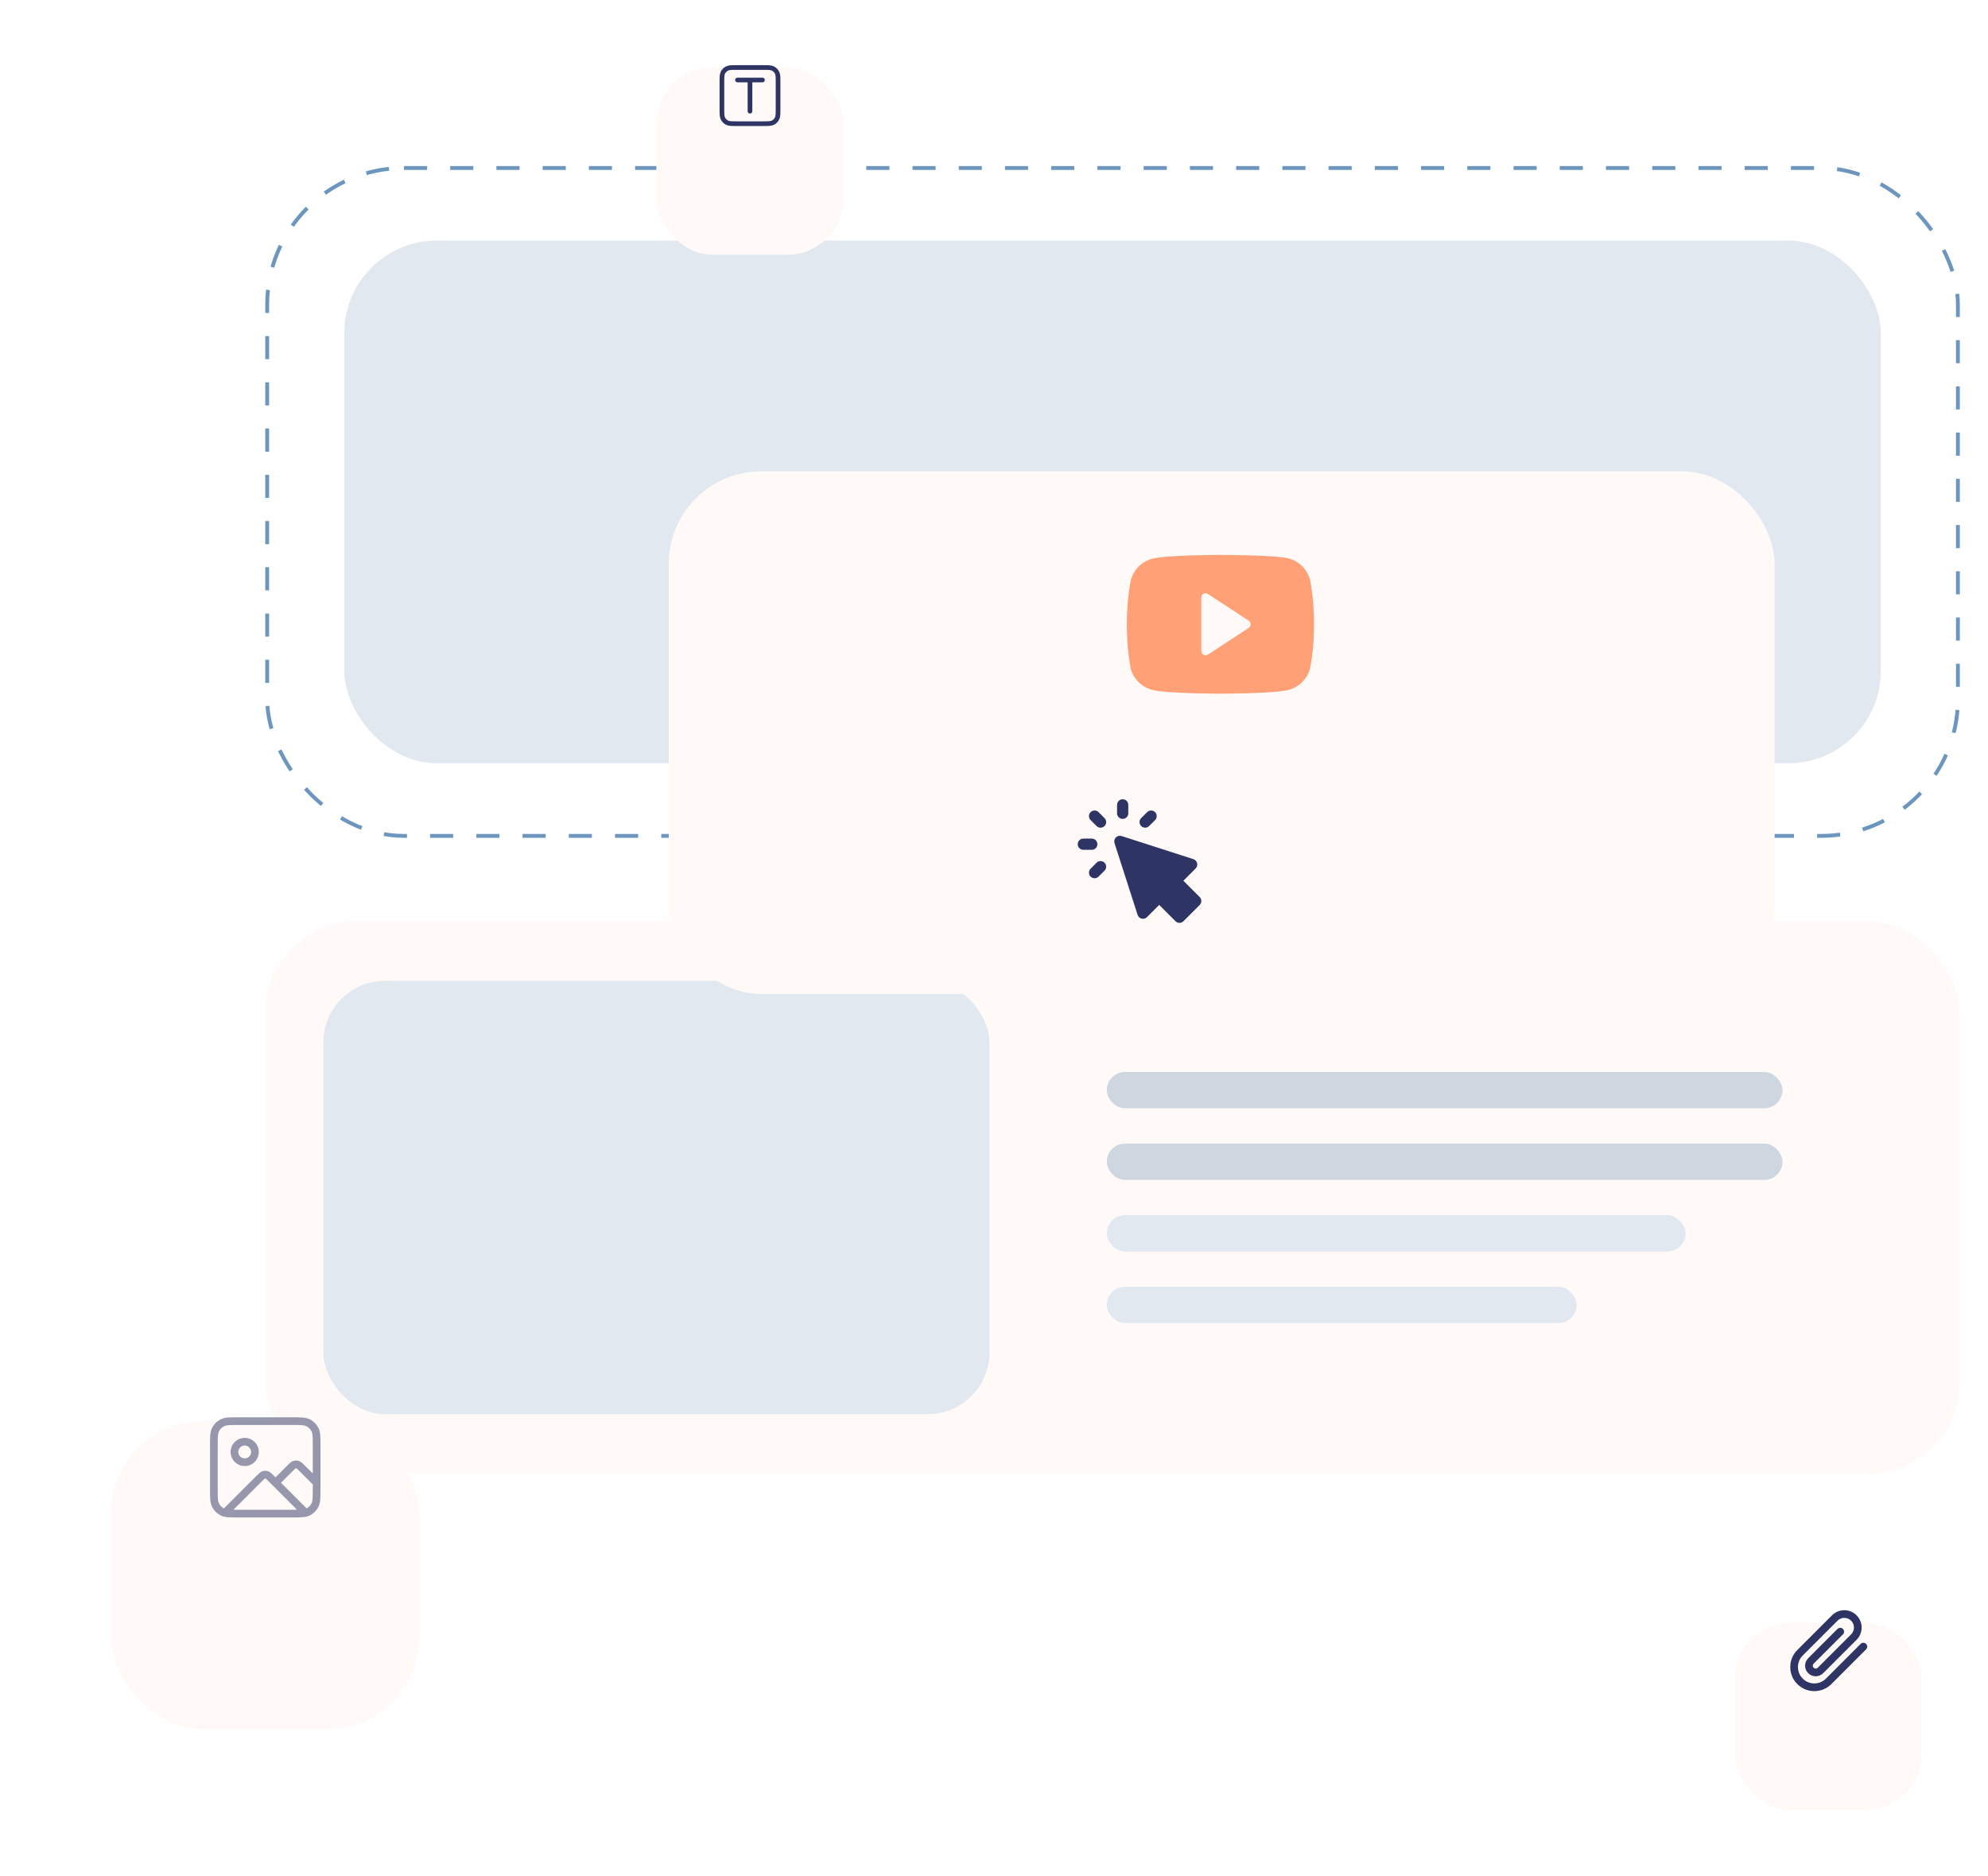
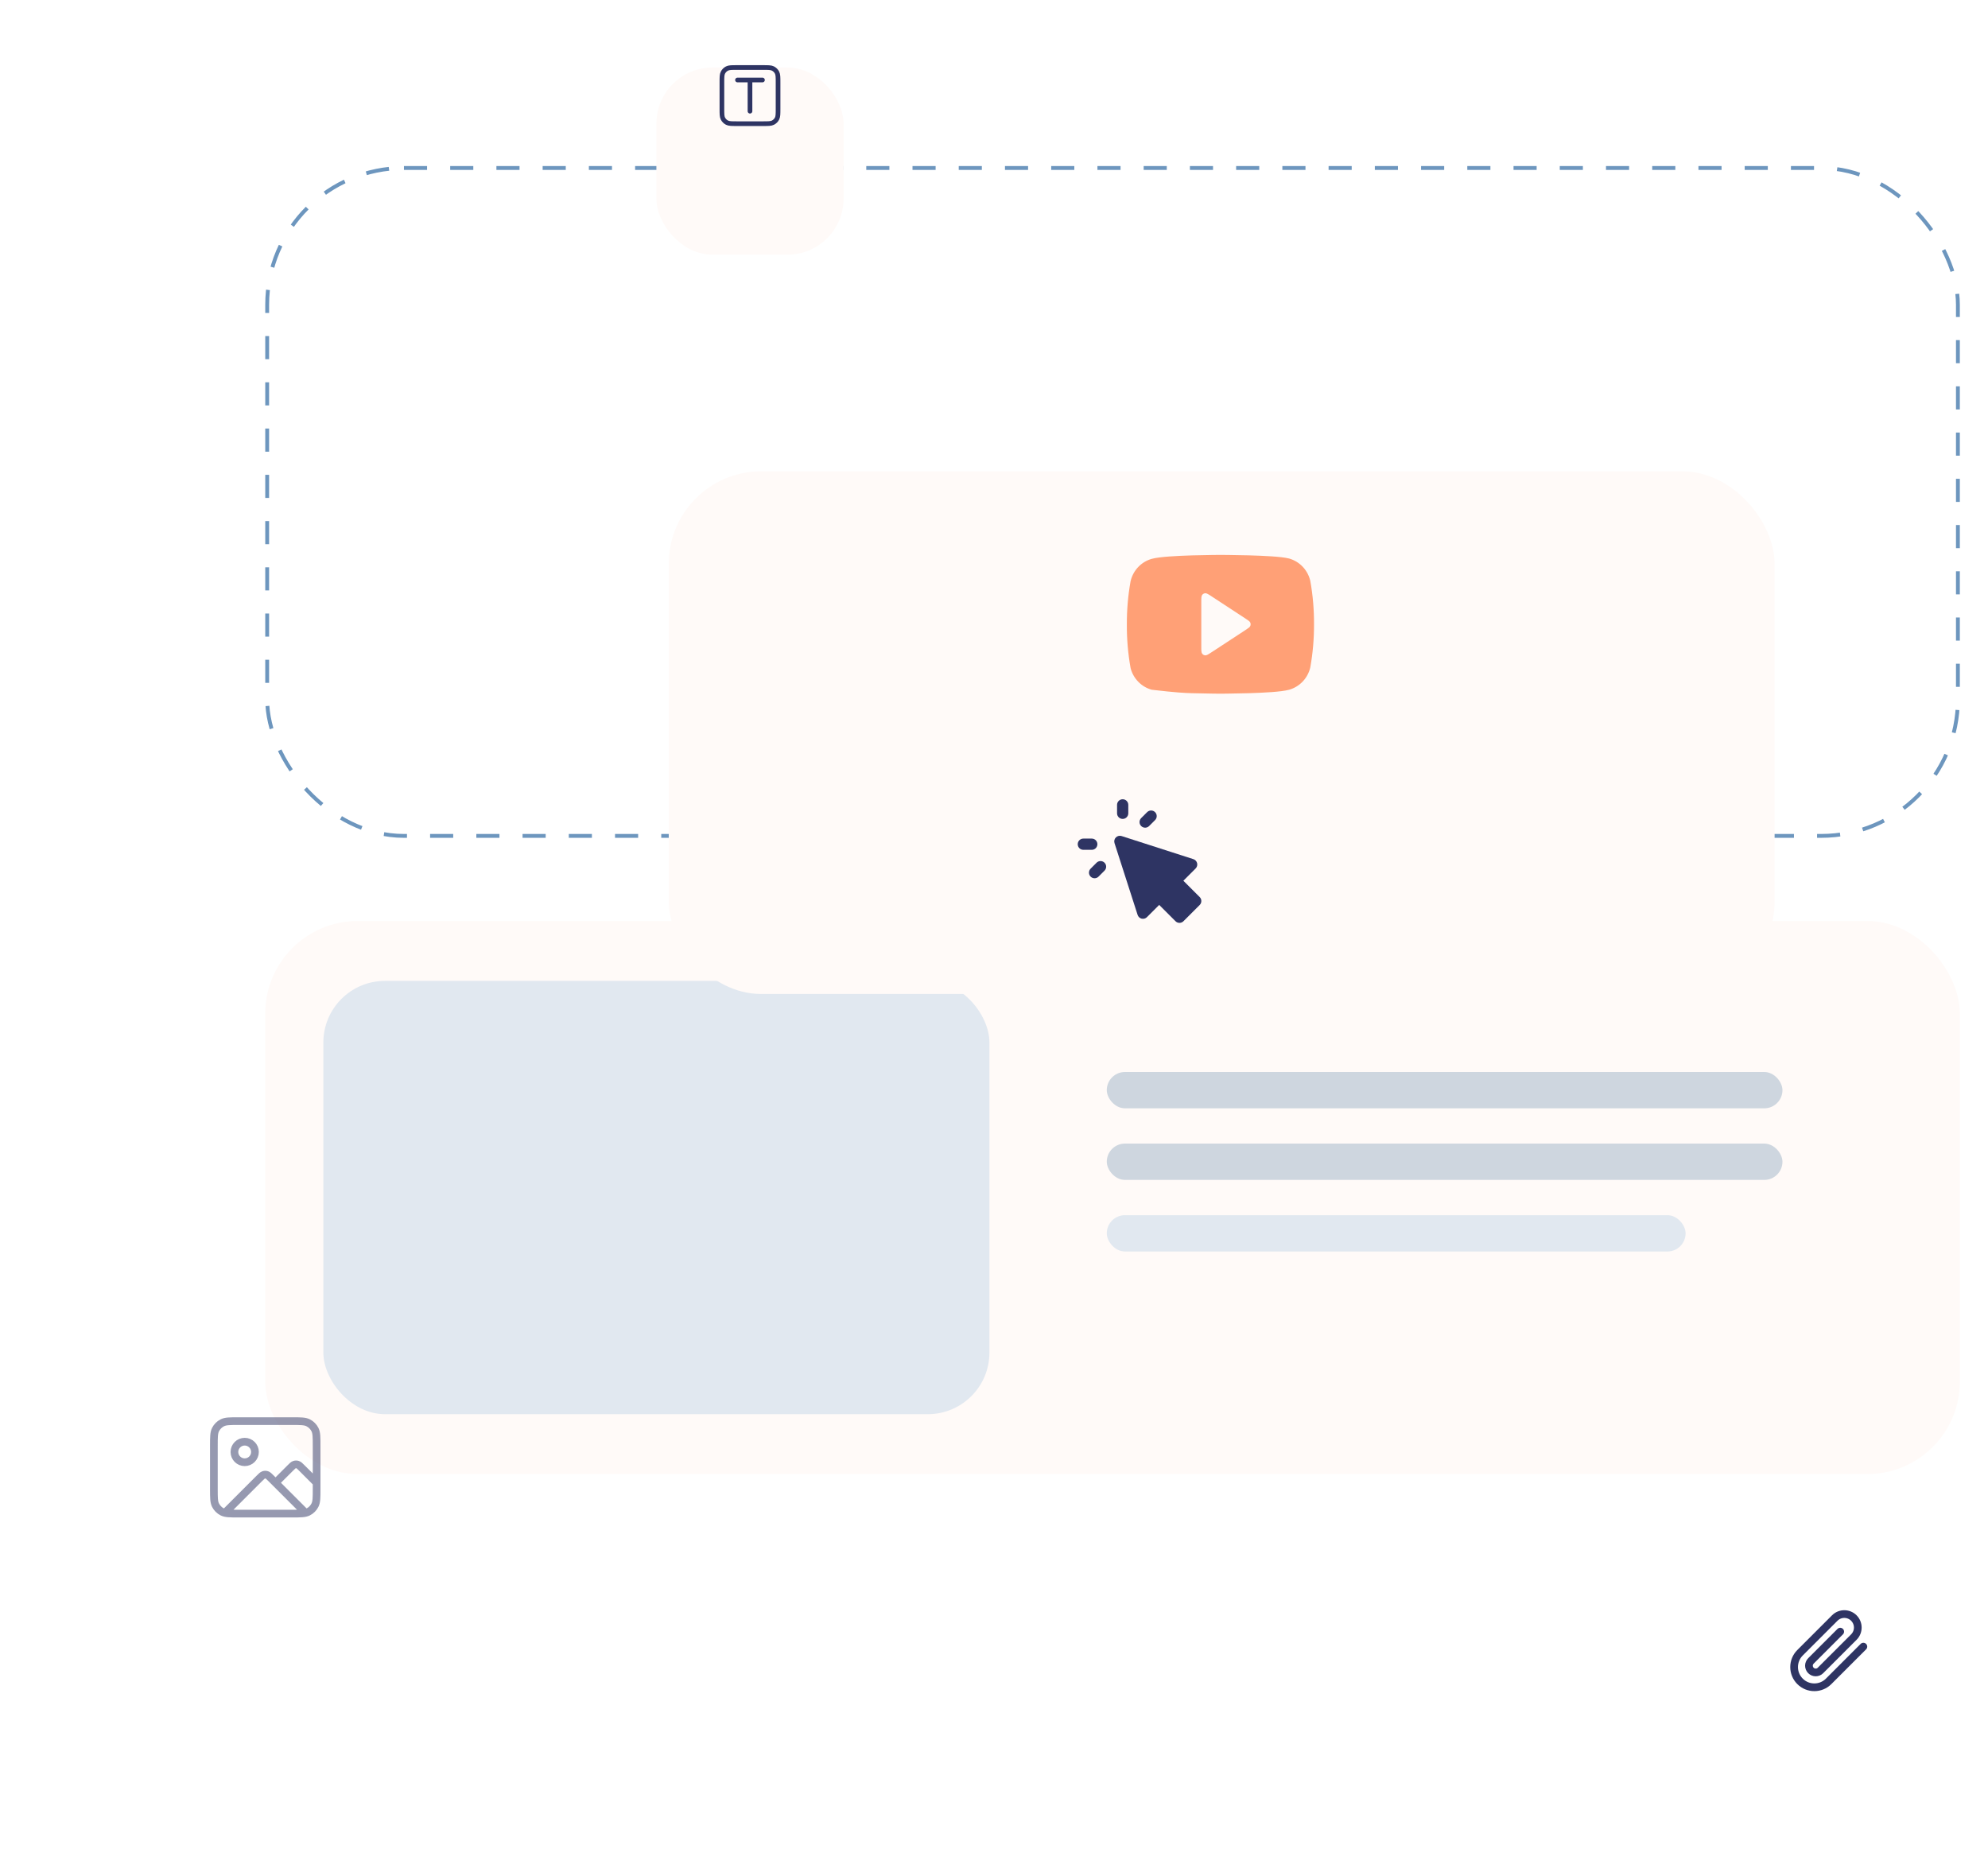
<svg xmlns="http://www.w3.org/2000/svg" width="516" height="487" viewBox="0 0 516 487" fill="none">
  <rect x="69.347" y="43.603" width="438.843" height="173.345" rx="35.5" stroke="#6D96BE" stroke-dasharray="6 6" />
-   <rect x="89.358" y="62.448" width="398.821" height="135.655" rx="24" fill="#E1E8F0" />
  <rect x="68.847" y="239.042" width="439.844" height="143.537" rx="24" fill="#FFFAF8" />
  <rect x="83.929" y="254.58" width="172.885" height="112.46" rx="16" fill="#E1E8F0" />
  <rect x="287.273" y="278.226" width="175.376" height="9.427" rx="4.714" fill="#CED6DF" />
  <rect x="287.273" y="296.806" width="175.376" height="9.427" rx="4.714" fill="#CED6DF" />
  <rect x="287.273" y="315.387" width="150.235" height="9.427" rx="4.714" fill="#E1E8F0" />
-   <rect x="287.273" y="333.967" width="121.953" height="9.427" rx="4.714" fill="#E1E8F0" />
  <g filter="url(#filter0_d_132_1947)">
    <rect x="173.579" y="94.325" width="287.032" height="135.655" rx="24" fill="#FFFAF8" />
  </g>
  <g filter="url(#filter1_d_132_1947)">
-     <rect x="28.847" y="340.841" width="80" height="80" rx="24" fill="#FFFAF8" />
-   </g>
+     </g>
  <path d="M58.543 392.479L67.338 383.683C67.866 383.155 68.13 382.891 68.434 382.792C68.702 382.705 68.991 382.705 69.258 382.792C69.563 382.891 69.827 383.155 70.355 383.683L79.092 392.42M71.513 384.841L75.338 381.016C75.866 380.488 76.13 380.224 76.434 380.126C76.702 380.039 76.991 380.039 77.258 380.126C77.563 380.224 77.827 380.488 78.355 381.016L82.18 384.841M66.18 376.841C66.18 378.314 64.986 379.508 63.513 379.508C62.04 379.508 60.846 378.314 60.846 376.841C60.846 375.369 62.04 374.175 63.513 374.175C64.986 374.175 66.18 375.369 66.18 376.841ZM61.913 392.841H75.78C78.02 392.841 79.14 392.841 79.996 392.405C80.749 392.022 81.36 391.41 81.744 390.657C82.18 389.802 82.18 388.682 82.18 386.441V375.241C82.18 373.001 82.18 371.881 81.744 371.025C81.36 370.273 80.749 369.661 79.996 369.277C79.14 368.841 78.02 368.841 75.78 368.841H61.913C59.673 368.841 58.553 368.841 57.697 369.277C56.945 369.661 56.333 370.273 55.949 371.025C55.513 371.881 55.513 373.001 55.513 375.241V386.441C55.513 388.682 55.513 389.802 55.949 390.657C56.333 391.41 56.945 392.022 57.697 392.405C58.553 392.841 59.673 392.841 61.913 392.841Z" stroke="#2E3463" stroke-opacity="0.5" stroke-width="2" stroke-linecap="round" stroke-linejoin="round" />
  <g filter="url(#filter2_d_132_1947)">
    <rect x="170.371" y="0.518" width="48.586" height="48.586" rx="14.576" fill="#FFFAF8" />
  </g>
  <path d="M191.425 20.762H197.903M194.664 20.762V28.859M191.263 32.098H198.065C199.426 32.098 200.106 32.098 200.626 31.834C201.083 31.601 201.455 31.229 201.687 30.772C201.952 30.252 201.952 29.572 201.952 28.211V21.409C201.952 20.049 201.952 19.369 201.687 18.849C201.455 18.392 201.083 18.02 200.626 17.787C200.106 17.523 199.426 17.523 198.065 17.523H191.263C189.903 17.523 189.223 17.523 188.703 17.787C188.246 18.02 187.874 18.392 187.641 18.849C187.376 19.369 187.376 20.049 187.376 21.409V28.211C187.376 29.572 187.376 30.252 187.641 30.772C187.874 31.229 188.246 31.601 188.703 31.834C189.223 32.098 189.903 32.098 191.263 32.098Z" stroke="#2E3463" stroke-width="1.215" stroke-linecap="round" stroke-linejoin="round" />
  <g filter="url(#filter3_d_132_1947)">
-     <rect x="450.206" y="404.172" width="48.586" height="48.586" rx="14.576" fill="#FFFAF8" />
-   </g>
+     </g>
  <path d="M483.652 427.364L474.636 436.38C472.586 438.43 469.262 438.43 467.212 436.38C465.161 434.33 465.161 431.006 467.212 428.955L476.227 419.94C477.594 418.573 479.81 418.573 481.177 419.94C482.544 421.307 482.544 423.523 481.177 424.889L472.515 433.551C471.831 434.235 470.723 434.235 470.04 433.551C469.357 432.868 469.357 431.76 470.04 431.077L477.641 423.475" stroke="#2E3463" stroke-width="2" stroke-linecap="round" stroke-linejoin="round" />
-   <path fill-rule="evenodd" clip-rule="evenodd" d="M319.007 144.043C318.644 144.039 318.317 144.037 318.031 144.035C317.98 144.031 317.929 144.029 317.878 144.029H315.669C315.615 144.029 315.562 144.031 315.509 144.035C315.224 144.037 314.898 144.04 314.538 144.044C313.18 144.059 311.331 144.088 309.371 144.147C307.414 144.206 305.329 144.295 303.504 144.431C301.74 144.561 300.032 144.746 298.941 145.042L298.91 145.051C297.593 145.429 296.396 146.154 295.441 147.153C294.486 148.153 293.807 149.391 293.473 150.743C293.461 150.792 293.451 150.841 293.442 150.891C292.787 154.579 292.466 158.321 292.483 162.069C292.46 165.845 292.781 169.615 293.442 173.331C293.455 173.404 293.471 173.477 293.492 173.548C293.859 174.859 294.553 176.05 295.506 177.007C296.459 177.964 297.638 178.654 298.929 179.013L298.941 179.016C300.032 179.312 301.74 179.497 303.504 179.628C305.329 179.763 307.414 179.852 309.371 179.911C311.331 179.97 313.18 180 314.538 180.015C314.898 180.018 315.224 180.021 315.509 180.023C315.562 180.027 315.615 180.029 315.669 180.029H317.878C317.932 180.029 317.985 180.027 318.039 180.023C318.323 180.021 318.649 180.018 319.009 180.015C320.367 180 322.216 179.97 324.176 179.911C326.133 179.852 328.218 179.763 330.044 179.628C331.807 179.497 333.515 179.312 334.606 179.016L334.637 179.008C335.955 178.629 337.152 177.904 338.107 176.905C339.062 175.906 339.741 174.668 340.074 173.315C340.086 173.266 340.097 173.217 340.105 173.168C340.756 169.507 341.077 165.793 341.064 162.073C341.087 158.296 340.766 154.526 340.105 150.809C340.097 150.76 340.086 150.711 340.074 150.662C339.741 149.309 339.062 148.071 338.107 147.072C337.152 146.073 335.955 145.348 334.637 144.969C334.611 144.962 334.586 144.955 334.56 144.949C333.486 144.683 331.794 144.515 330.03 144.395C328.208 144.272 326.126 144.191 324.171 144.137C322.212 144.083 320.364 144.056 319.007 144.043ZM312.025 154.415C311.805 154.715 311.805 155.252 311.805 156.326V167.732C311.805 168.806 311.805 169.343 312.025 169.643C312.217 169.904 312.511 170.067 312.83 170.091C313.197 170.117 313.64 169.827 314.527 169.246L323.234 163.543C324.003 163.039 324.388 162.787 324.521 162.467C324.637 162.187 324.637 161.871 324.521 161.591C324.388 161.271 324.003 161.019 323.234 160.515L314.527 154.812C313.64 154.231 313.197 153.941 312.83 153.968C312.511 153.991 312.217 154.154 312.025 154.415Z" fill="#FFA076" />
+   <path fill-rule="evenodd" clip-rule="evenodd" d="M319.007 144.043C318.644 144.039 318.317 144.037 318.031 144.035C317.98 144.031 317.929 144.029 317.878 144.029H315.669C315.615 144.029 315.562 144.031 315.509 144.035C315.224 144.037 314.898 144.04 314.538 144.044C313.18 144.059 311.331 144.088 309.371 144.147C307.414 144.206 305.329 144.295 303.504 144.431C301.74 144.561 300.032 144.746 298.941 145.042L298.91 145.051C297.593 145.429 296.396 146.154 295.441 147.153C294.486 148.153 293.807 149.391 293.473 150.743C293.461 150.792 293.451 150.841 293.442 150.891C292.787 154.579 292.466 158.321 292.483 162.069C292.46 165.845 292.781 169.615 293.442 173.331C293.455 173.404 293.471 173.477 293.492 173.548C293.859 174.859 294.553 176.05 295.506 177.007C296.459 177.964 297.638 178.654 298.929 179.013L298.941 179.016C305.329 179.763 307.414 179.852 309.371 179.911C311.331 179.97 313.18 180 314.538 180.015C314.898 180.018 315.224 180.021 315.509 180.023C315.562 180.027 315.615 180.029 315.669 180.029H317.878C317.932 180.029 317.985 180.027 318.039 180.023C318.323 180.021 318.649 180.018 319.009 180.015C320.367 180 322.216 179.97 324.176 179.911C326.133 179.852 328.218 179.763 330.044 179.628C331.807 179.497 333.515 179.312 334.606 179.016L334.637 179.008C335.955 178.629 337.152 177.904 338.107 176.905C339.062 175.906 339.741 174.668 340.074 173.315C340.086 173.266 340.097 173.217 340.105 173.168C340.756 169.507 341.077 165.793 341.064 162.073C341.087 158.296 340.766 154.526 340.105 150.809C340.097 150.76 340.086 150.711 340.074 150.662C339.741 149.309 339.062 148.071 338.107 147.072C337.152 146.073 335.955 145.348 334.637 144.969C334.611 144.962 334.586 144.955 334.56 144.949C333.486 144.683 331.794 144.515 330.03 144.395C328.208 144.272 326.126 144.191 324.171 144.137C322.212 144.083 320.364 144.056 319.007 144.043ZM312.025 154.415C311.805 154.715 311.805 155.252 311.805 156.326V167.732C311.805 168.806 311.805 169.343 312.025 169.643C312.217 169.904 312.511 170.067 312.83 170.091C313.197 170.117 313.64 169.827 314.527 169.246L323.234 163.543C324.003 163.039 324.388 162.787 324.521 162.467C324.637 162.187 324.637 161.871 324.521 161.591C324.388 161.271 324.003 161.019 323.234 160.515L314.527 154.812C313.64 154.231 313.197 153.941 312.83 153.968C312.511 153.991 312.217 154.154 312.025 154.415Z" fill="#FFA076" />
  <path d="M291.399 207.438C292.204 207.438 292.857 208.091 292.857 208.897V211.084C292.857 211.889 292.204 212.542 291.399 212.542C290.593 212.542 289.94 211.889 289.94 211.084V208.897C289.94 208.091 290.593 207.438 291.399 207.438Z" fill="#2E3463" />
-   <path d="M283.076 210.782C283.645 210.213 284.569 210.213 285.138 210.782L286.685 212.329C287.254 212.898 287.254 213.822 286.685 214.391C286.115 214.961 285.192 214.961 284.623 214.391L283.076 212.844C282.506 212.275 282.506 211.352 283.076 210.782Z" fill="#2E3463" />
  <path d="M286.685 225.969C287.254 225.4 287.254 224.477 286.685 223.907C286.115 223.338 285.192 223.338 284.623 223.907L283.076 225.454C282.506 226.023 282.506 226.947 283.076 227.516C283.645 228.086 284.569 228.086 285.138 227.516L286.685 225.969Z" fill="#2E3463" />
  <path d="M299.81 210.782C300.379 211.352 300.379 212.275 299.81 212.844L298.263 214.391C297.694 214.961 296.77 214.961 296.201 214.391C295.631 213.822 295.631 212.898 296.201 212.329L297.748 210.782C298.317 210.213 299.24 210.213 299.81 210.782Z" fill="#2E3463" />
  <path d="M281.19 217.647C280.385 217.647 279.732 218.299 279.732 219.105C279.732 219.91 280.385 220.563 281.19 220.563H283.378C284.183 220.563 284.836 219.91 284.836 219.105C284.836 218.299 284.183 217.647 283.378 217.647H281.19Z" fill="#2E3463" />
  <path d="M291.116 216.988C290.596 216.82 290.025 216.958 289.638 217.345C289.252 217.731 289.114 218.302 289.281 218.822L295.277 237.457C295.432 237.94 295.828 238.308 296.322 238.428C296.816 238.547 297.337 238.401 297.696 238.041L300.878 234.859L305.113 239.094C305.386 239.368 305.757 239.522 306.144 239.522C306.531 239.522 306.902 239.368 307.175 239.094L311.388 234.882C311.662 234.608 311.815 234.237 311.815 233.85C311.815 233.464 311.662 233.093 311.388 232.819L307.153 228.584L310.335 225.402C310.694 225.043 310.841 224.523 310.721 224.029C310.602 223.535 310.234 223.139 309.75 222.983L291.116 216.988Z" fill="#2E3463" />
  <defs>
    <filter id="filter0_d_132_1947" x="145.579" y="94.325" width="343.032" height="191.655" filterUnits="userSpaceOnUse" color-interpolation-filters="sRGB">
      <feFlood flood-opacity="0" result="BackgroundImageFix" />
      <feColorMatrix in="SourceAlpha" type="matrix" values="0 0 0 0 0 0 0 0 0 0 0 0 0 0 0 0 0 0 127 0" result="hardAlpha" />
      <feOffset dy="28" />
      <feGaussianBlur stdDeviation="14" />
      <feComposite in2="hardAlpha" operator="out" />
      <feColorMatrix type="matrix" values="0 0 0 0 0.18 0 0 0 0 0.204 0 0 0 0 0.388 0 0 0 0.08 0" />
      <feBlend mode="normal" in2="BackgroundImageFix" result="effect1_dropShadow_132_1947" />
      <feBlend mode="normal" in="SourceGraphic" in2="effect1_dropShadow_132_1947" result="shape" />
    </filter>
    <filter id="filter1_d_132_1947" x="0.847" y="340.841" width="136" height="136" filterUnits="userSpaceOnUse" color-interpolation-filters="sRGB">
      <feFlood flood-opacity="0" result="BackgroundImageFix" />
      <feColorMatrix in="SourceAlpha" type="matrix" values="0 0 0 0 0 0 0 0 0 0 0 0 0 0 0 0 0 0 127 0" result="hardAlpha" />
      <feOffset dy="28" />
      <feGaussianBlur stdDeviation="14" />
      <feComposite in2="hardAlpha" operator="out" />
      <feColorMatrix type="matrix" values="0 0 0 0 0.18 0 0 0 0 0.204 0 0 0 0 0.388 0 0 0 0.04 0" />
      <feBlend mode="normal" in2="BackgroundImageFix" result="effect1_dropShadow_132_1947" />
      <feBlend mode="normal" in="SourceGraphic" in2="effect1_dropShadow_132_1947" result="shape" />
    </filter>
    <filter id="filter2_d_132_1947" x="153.366" y="0.518" width="82.596" height="82.596" filterUnits="userSpaceOnUse" color-interpolation-filters="sRGB">
      <feFlood flood-opacity="0" result="BackgroundImageFix" />
      <feColorMatrix in="SourceAlpha" type="matrix" values="0 0 0 0 0 0 0 0 0 0 0 0 0 0 0 0 0 0 127 0" result="hardAlpha" />
      <feOffset dy="17.005" />
      <feGaussianBlur stdDeviation="8.503" />
      <feComposite in2="hardAlpha" operator="out" />
      <feColorMatrix type="matrix" values="0 0 0 0 0.18 0 0 0 0 0.204 0 0 0 0 0.388 0 0 0 0.04 0" />
      <feBlend mode="normal" in2="BackgroundImageFix" result="effect1_dropShadow_132_1947" />
      <feBlend mode="normal" in="SourceGraphic" in2="effect1_dropShadow_132_1947" result="shape" />
    </filter>
    <filter id="filter3_d_132_1947" x="433.201" y="404.172" width="82.596" height="82.596" filterUnits="userSpaceOnUse" color-interpolation-filters="sRGB">
      <feFlood flood-opacity="0" result="BackgroundImageFix" />
      <feColorMatrix in="SourceAlpha" type="matrix" values="0 0 0 0 0 0 0 0 0 0 0 0 0 0 0 0 0 0 127 0" result="hardAlpha" />
      <feOffset dy="17.005" />
      <feGaussianBlur stdDeviation="8.503" />
      <feComposite in2="hardAlpha" operator="out" />
      <feColorMatrix type="matrix" values="0 0 0 0 0.18 0 0 0 0 0.204 0 0 0 0 0.388 0 0 0 0.04 0" />
      <feBlend mode="normal" in2="BackgroundImageFix" result="effect1_dropShadow_132_1947" />
      <feBlend mode="normal" in="SourceGraphic" in2="effect1_dropShadow_132_1947" result="shape" />
    </filter>
  </defs>
</svg>